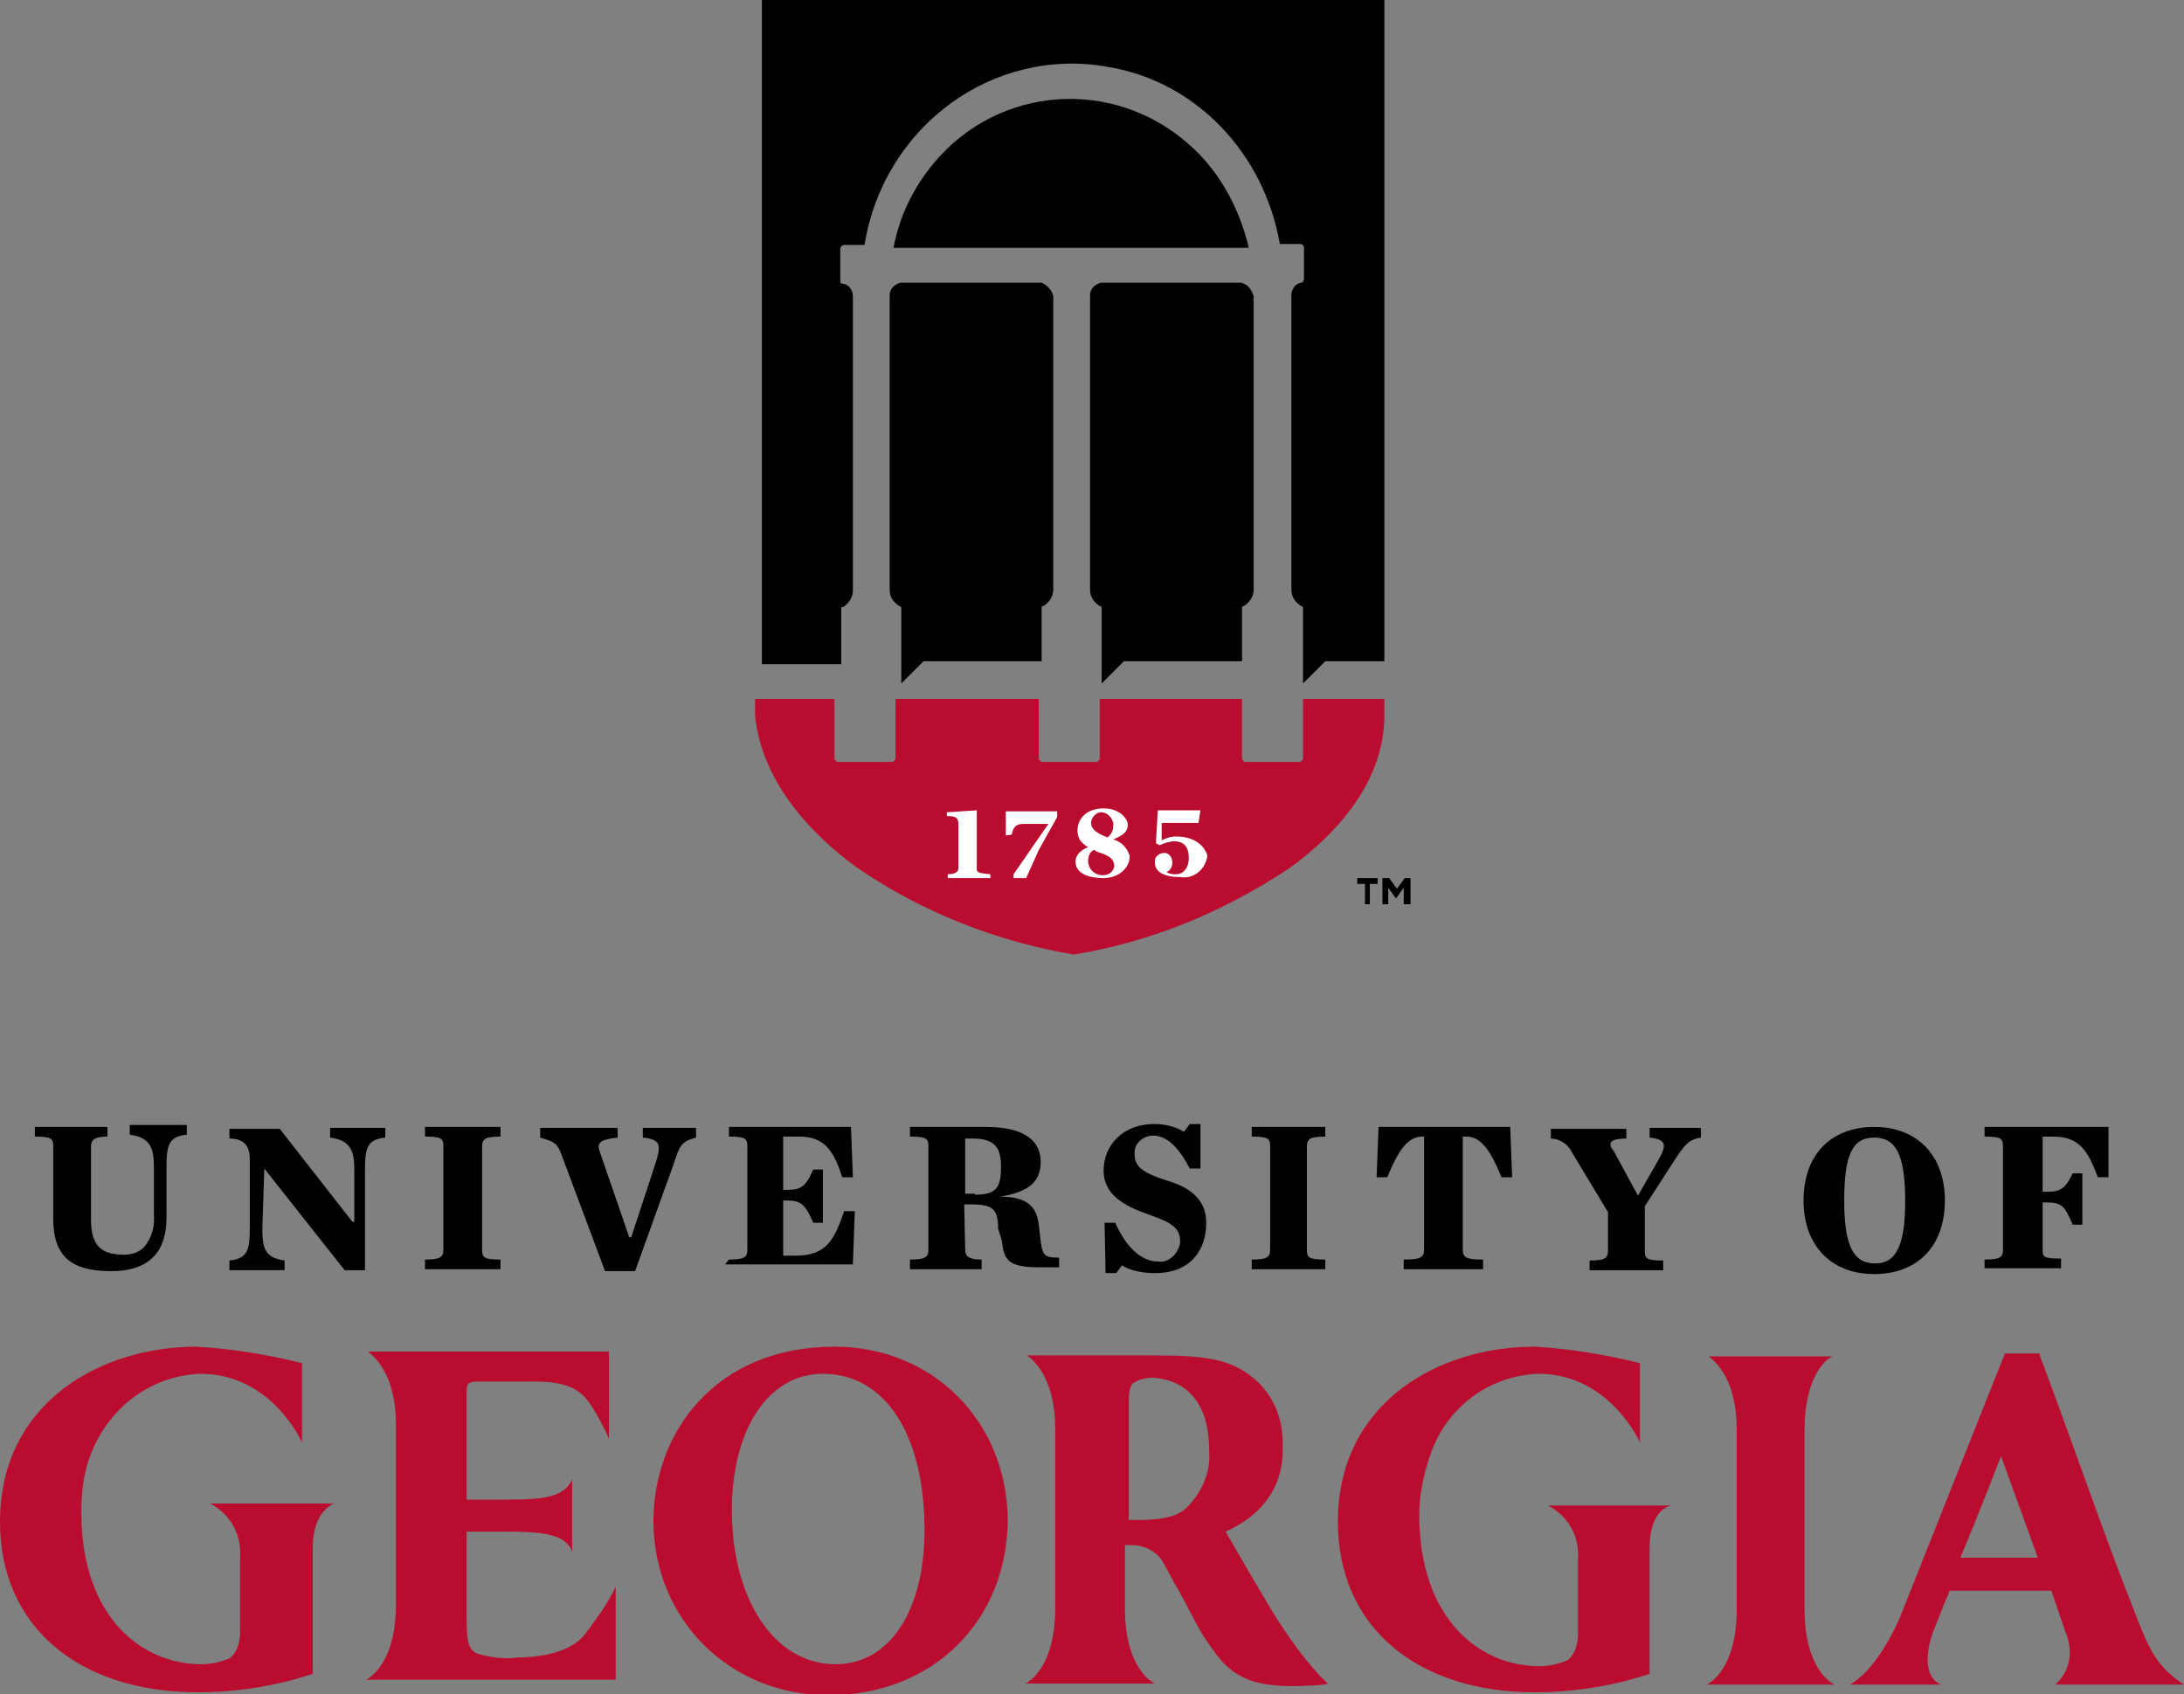
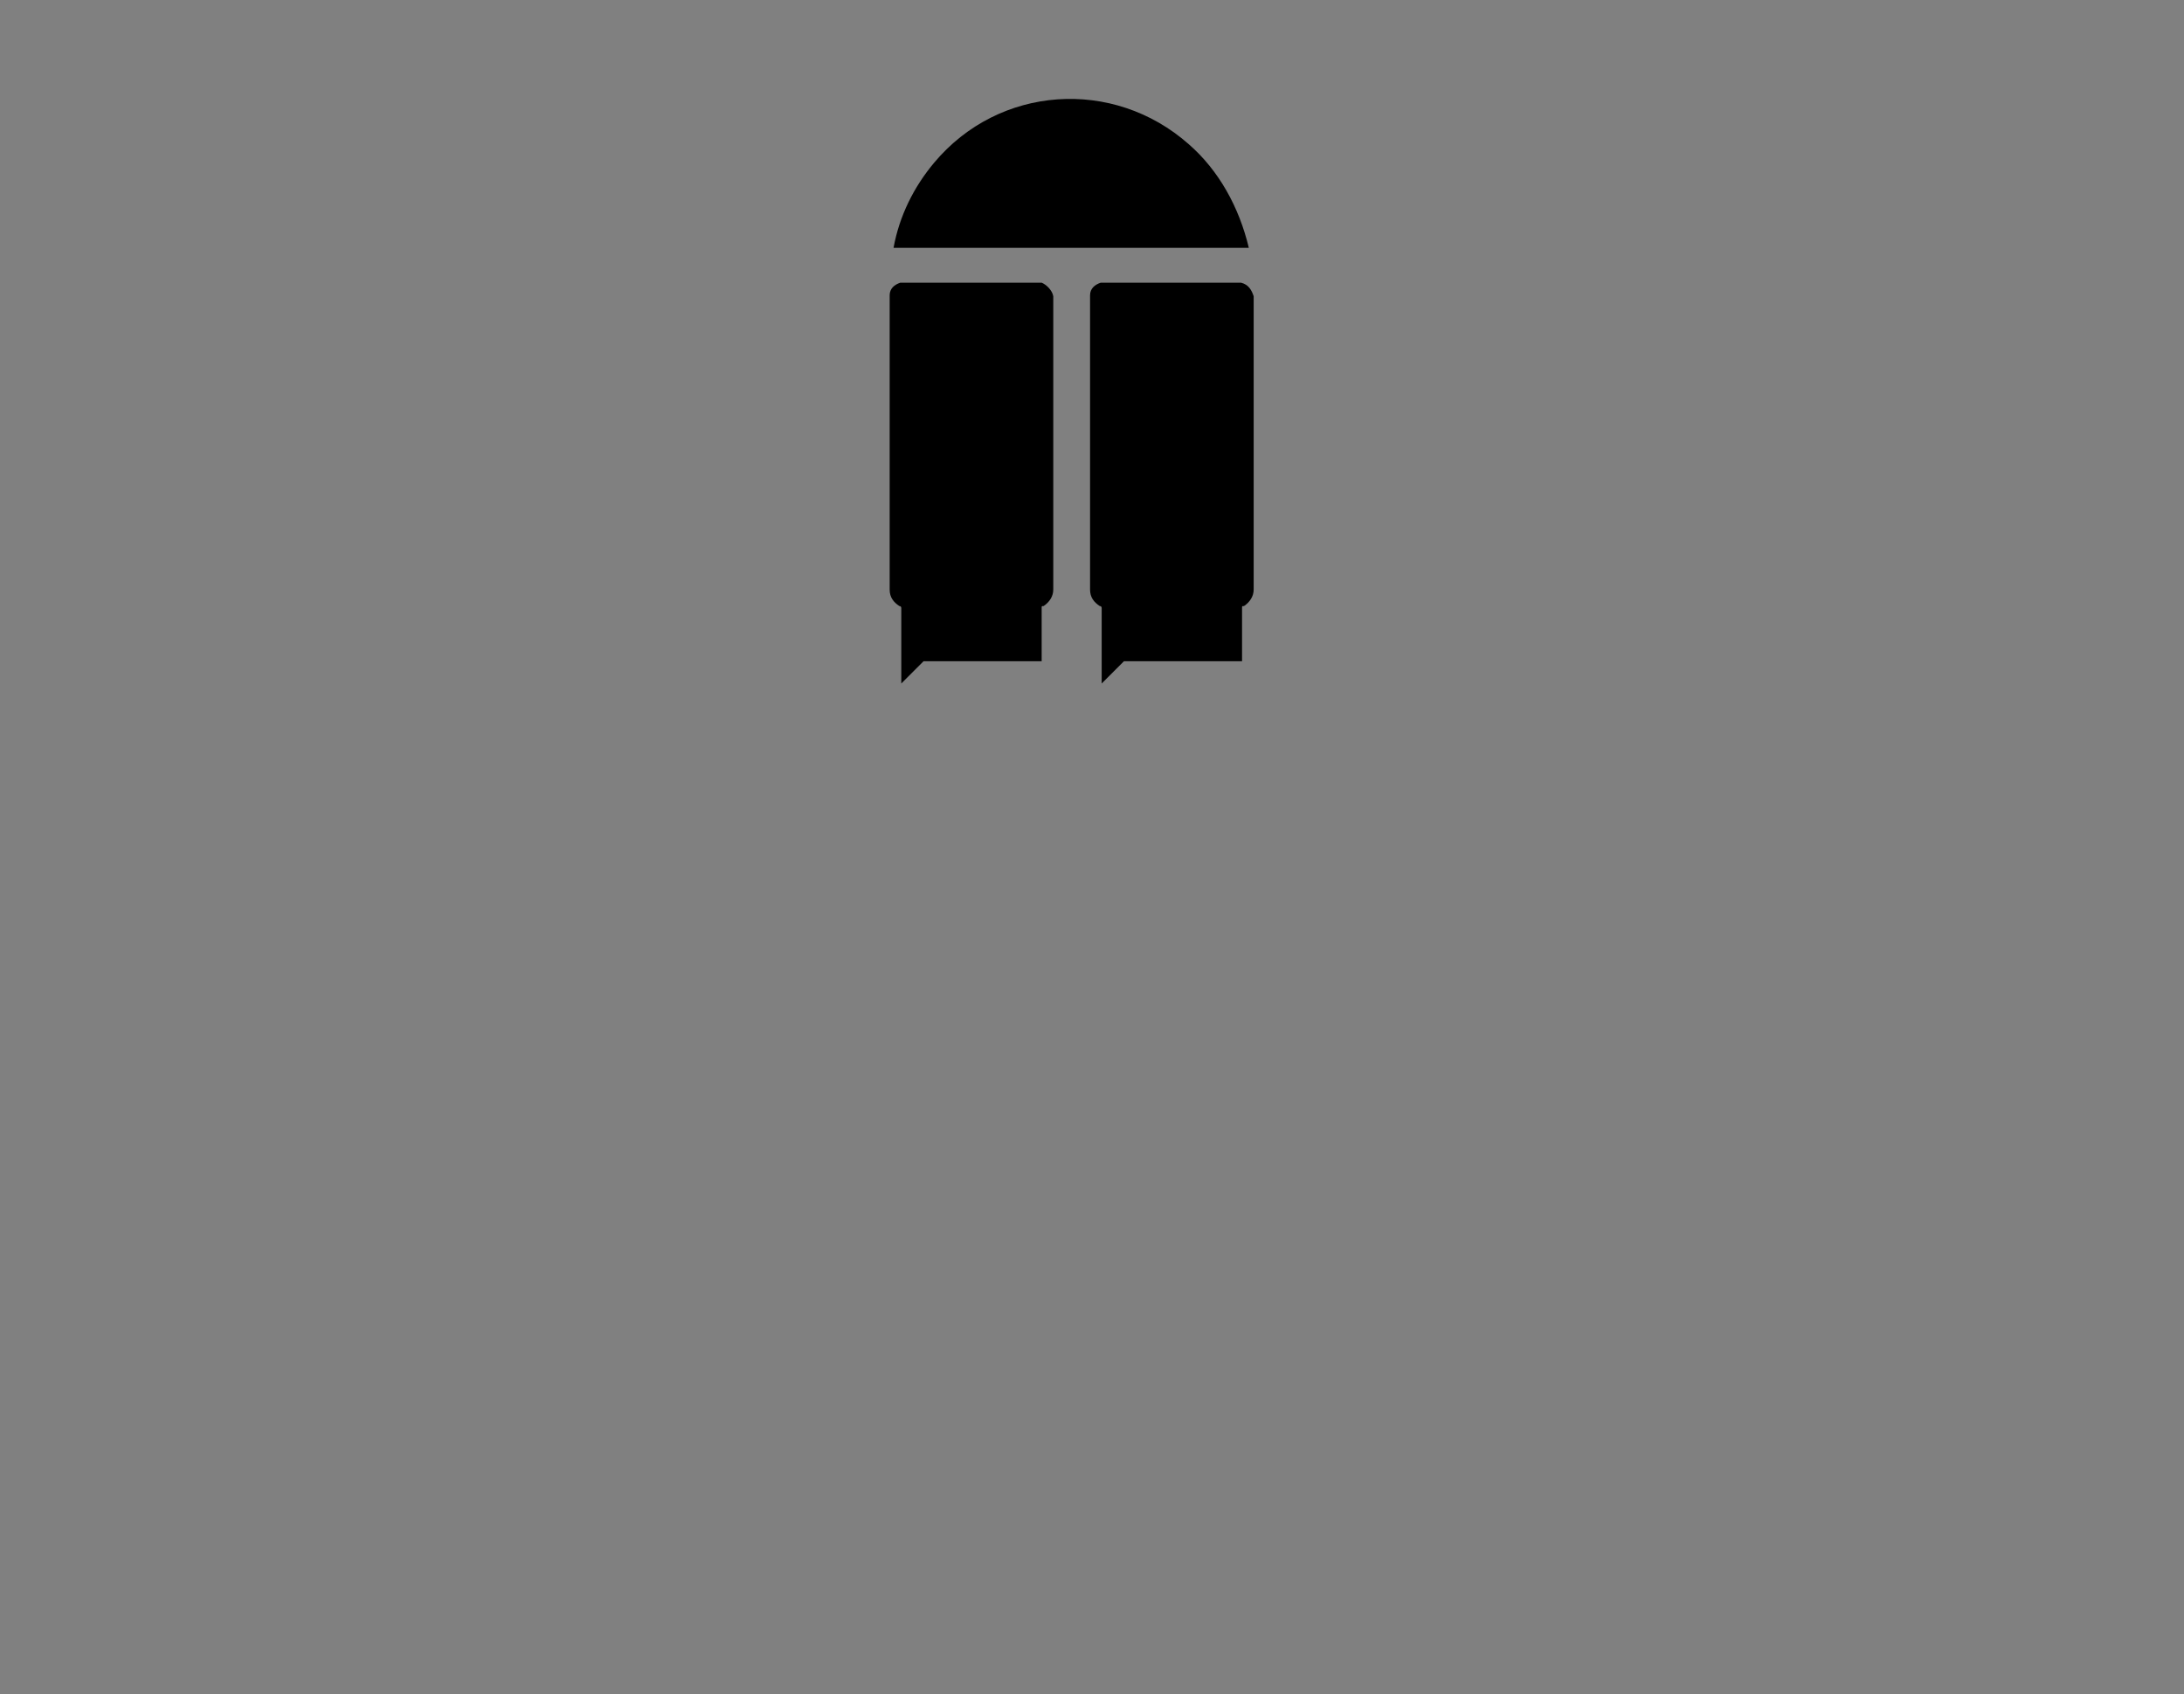
<svg xmlns="http://www.w3.org/2000/svg" enable-background="new 0 0 225.6 175" viewBox="0 0 225.6 175">
  <rect x="0" y="0" width="225.6" height="175" fill="#808080" stroke="none" />
  <path d="m122.8 14.9c-7.8-6.9-19.6-6.1-26.3 1.9-2.1 2.5-3.6 5.5-4.2 8.8h36.7c-1-4.2-3.1-8-6.2-10.7zm-15.2 14.3h-14.6c-.6.2-1.1.6-1.1 1.3v30.4c0 .8.4 1.3 1 1.7.2 0 .2.2.2.2v7.8l2.3-2.3h12.2v-5.5c0-.2 0-.2.2-.2.6-.4 1-1 1-1.7v-30.3c-.1-.6-.7-1.2-1.2-1.4zm20.6 0h-14.5c-.6.2-1.1.6-1.1 1.3v30.4c0 .8.4 1.3 1 1.7.2 0 .2.2.2.2v7.8l2.3-2.3h12.2v-5.5c0-.2 0-.2.2-.2.6-.4 1-1 1-1.7v-30.3c-.2-.6-.5-1.2-1.3-1.4z" />
-   <path d="m88.5 89.6c6.7 4.6 14.3 7.6 22.4 9 8-1.3 15.5-4.4 22.4-9 4.4-3.2 9.7-8.6 9.7-15.7v-1.7h-8.4v6.1c0 .2-.2.4-.4.4h-5.5c-.2 0-.4-.2-.4-.4v-6.1h-14.7v6.1c0 .2-.2.4-.4.4h-5.5c-.2 0-.4-.2-.4-.4v-6.1h-14.8v6.1c0 .2-.2.4-.4.4h-5.5c-.2 0-.4-.2-.4-.4v-6.1h-8.2v1.7c.7 7.1 6.1 12.5 10.5 15.7z" fill="#ba0c2f" />
-   <path d="m86.9 62.9c0-.2 0-.2.2-.2.6-.4 1-1 1-1.7v-30.4c0-.8-.6-1.3-1.1-1.3-.2 0-.2-.2-.2-.4v-3.2c0-.2.2-.4.4-.4h2.1c2-12.3 13.3-20.5 25.1-18.4 9.2 1.5 16.2 9 17.8 18.3h2.1c.2 0 .4.2.4.4v3.2c0 .2-.2.4-.2.4-.6 0-1.1.6-1.1 1.3v30.4c0 .8.4 1.3 1 1.7.2 0 .2.2.2.2v7.8l2.3-2.3h6.1v-68.3h-64.3v68.6h8.2z" />
-   <path d="m100.9 89.8v-6.1l-3.1.2v.4c.4 0 .8 0 1 .2s.2.4.2.8v4.4c0 .4-.4.6-1.1.6v.4h4.4v-.4c-.9-.1-1.4-.1-1.4-.5zm3.6-3.6c.2-.8.4-1.1 1.3-1.1h2.5l-3.6 5.2v.4h1.3l1.3-2.9 1.9-3.4v-.6h-5.3v2.5zm10.5.5c1-.4 1.5-.8 1.5-1.5 0-.6-.8-1.7-2.5-1.7s-2.7 1-2.7 2.3c0 .8.4 1.3 1.1 1.7-1 .4-1.3 1-1.3 1.5 0 1.1 1.1 1.7 2.9 1.7 1.5 0 2.7-1 2.7-2.3-.2-.5-.5-1.3-1.7-1.7zm-1.3-2.8c.6 0 1.1.4 1.3 1.1v.2c0 .6-.2 1-.6 1.3-1-.4-1.7-.8-1.7-1.5 0-.6.6-1.1 1-1.1 0 0 .2 0 0 0zm.2 6.5c-.8 0-1.5-.6-1.5-1.5 0-.4.2-1 .6-1.1.2 0 .2.2.4.2 1.3.4 1.7.8 1.7 1.5-.1.5-.5.9-1.2.9zm7.6-4c-.6 0-1.1.2-1.5.4v-1.8h3.8l.2-1.3h-4.4l-.2 3.4.4.2c.4-.2 1-.4 1.5-.4 1 0 1.5.6 1.5 1.7s-.6 1.7-1.3 1.7c-.4 0-.6 0-1-.2.4-.2.6-.6.6-1 0-.6-.4-1-.8-1-.6 0-1 .4-1 .8v.2c0 1 1 1.5 2.7 1.5 1.3.2 2.5-.8 2.7-2.1v-.2c-.5-1.4-1.9-1.9-3.2-1.9z" fill="#fff" />
-   <path d="m86.2 139.1c-12.4 0-18.7 9-18.7 18 0 10.1 7.8 18 18.1 18 10.7 0 18.5-7.6 18.5-18.3-.2-10.1-7.8-17.7-17.9-17.7zm9.3 18.9c0 8.4-3.6 13.9-9.2 13.9-6.3 0-10.7-6.7-10.7-15.9 0-8.4 3.8-14.1 9.4-14.1 6.5 0 10.5 6.4 10.5 16.1zm-63.2 1.9v13l-1.3.4c-3.4 1-7.1 1.5-10.5 1.5-12.5 0-20.5-6.9-20.5-17.6 0-12.4 10.5-18.1 20.3-18.1 3.6.2 7.3.8 10.9 1.7v8.2s-3.1-7.1-10.5-7.1c-5.2.2-9.7 3.6-11.5 8.8-.6 1.7-.8 3.6-.8 5.5 0 10.9 6.3 15.7 12.4 15.7 1 0 1.9-.2 2.9-.6.8-.6 1.1-1.7 1.1-2.7v-7.6c.2-2.5-1-4.6-3.1-5.7h12.8c.1 0-2.2.6-2.2 4.6zm138.1 0v13l-1.3.4c-3.4 1-7.1 1.5-10.5 1.5-12.4 0-20.4-6.9-20.4-17.6 0-12.4 10.5-18.1 20.3-18.1 3.6.2 7.3.8 10.9 1.7v8.2s-3.1-7.1-10.5-7.1c-5.2.2-9.7 3.6-11.3 8.8-.6 1.9-1 3.8-1 5.7 0 10.9 6.3 15.7 12.4 15.7 1 0 1.9-.2 2.9-.6.8-.6 1.1-1.7 1.1-2.7v-7.6c.2-2.5-1-4.6-3.1-5.7h12.8c-.2-0-2.3.4-2.3 4.4zm-116.9 11.3c-1.3.2-2.9 0-4.2-.4-1-.4-1.1-1.5-1.1-4v-8.6h4c3.6 0 6.3.2 6.9 2.1v-7.5c-.8 1.9-3.1 2.1-6.9 2.1h-4v-10.7c0-1.5 0-1.5 1.9-1.5h5c3.1 0 4.6.6 5.7 2.1.8 1.1 1.5 2.5 2.1 3.8v-9h-24.9c.8.6 2.9 2.5 2.9 7.6v18.5c0 6.5-3.1 7.8-3.1 7.8h25.8v-9.6c-.8 1.7-1.9 3.2-3.1 4.8-1.8 2.5-6.4 2.5-7 2.5zm71.4-21.4c.2 2.3-.8 4.4-2.3 5.9-1 1-2.7 1.3-5 1.3h-1v-12.4c0-1 .2-1.5.4-1.7.6-.4 1.3-.6 2.1-.6 3 .2 5.8 2.1 5.8 7.5zm6.5 16.6c-1.5-2.5-3.6-6.1-4.8-8.2 2.3-1 5.9-3.4 5.9-8.4v-.8c0-2.9-1.3-5.5-3.6-7.1-2.1-1.5-4.6-1.9-9.6-1.9h-13.2c.8.6 2.9 2.5 2.9 7.6v18.5c0 6.5-3.1 7.8-3.1 7.8h13.4s-3.1-1.3-3.1-7.8v-6.5h.8c1.3 0 2.7.8 3.2 1.9.6 1 1 1.9 1.5 2.7 1 1.7 2.1 4.2 3.1 5.5 2.1 3.2 4 4.8 10.5 4.4 0 0 1.1 0 1.9-.2.4.3-1.9-1.2-5.8-7.5zm58.1 7.6s-3.1-1.3-3.1-7.8v-18.5c0-5.3 2.1-7.3 2.9-7.6h-12.8c.8.6 2.9 2.5 2.9 7.6v18.5c0 6.5-3.1 7.8-3.1 7.8zm36.1 0c-2.9-1.9-3.6-3.6-5.3-8-2.9-7.3-6.5-17.8-9.6-26v-.2h-3.6l-10.5 26.4c-1.1 2.9-3.2 6.5-5.5 7.8h9.4c-1.9-.8-1.5-3.6-.8-5.5.2-.4.8-2.1 1.7-4.2h10.5l1.5 4.4c.8 1.9.4 4-1.1 5.3zm-23.1-13.1c2.1-5 4.2-10.5 4.2-10.5l3.8 10.5z" fill="#ba0c2f" />
-   <path d="m5.5 125.9v-7.5c0-.8-.2-1-1.9-1v-1h7.5v1c-1.1 0-1.7.2-1.7 1v7.6c0 2.7 1.1 3.6 3.4 3.6.8 0 1.5-.2 2.1-.8.8-1 1.1-2.1 1-3.4v-4.8c0-2.1-.4-3.1-2.5-3.4v-1h5.9v1c-1.9.2-2.1 1.1-2.1 3.4v5.2c0 3.4-1.7 5.5-5.7 5.5s-6-1.4-6-5.4zm21.8-5.2-.2 6.1c0 2.1.2 3.1 2.3 3.4v1h-5.7v-1c1.9-.2 2.1-1.1 2.1-3.4v-7.1c0-1.1-.4-2.1-2.1-2.1v-1h5.2l7.5 9.6h.2v-5.3c0-2.1-.4-3.1-2.5-3.4v-1h5.7v1c-1.9.2-2.1 1.1-2.1 3.4v10.3h-2.1zm16.6 9.4c1.5 0 1.9-.2 1.9-1v-10.7c0-.8-.2-1-1.9-1v-1h7.8v1c-1.5 0-1.9.2-1.9 1v10.7c0 .8.2 1 1.9 1v1h-7.8zm14-11.1c-.4-1-.8-1.1-2.1-1.5v-1h8v1c-1.9.2-2.1.6-1.9 1.3l3.1 9h.2l2.5-7.6c.6-1.9.6-2.5-1.3-2.7v-1h5.5v1c-1.5.4-1.7.8-2.3 2.7l-4 11.1h-3.1zm17.4 11.1c1.5 0 1.9-.2 1.9-1v-10.7c0-.8-.2-1-1.9-1v-1h12.6l.2 5.2h-1.1c-.8-2.5-1.7-4.2-4.4-4.2h-1.7v5.5h.4c1.3 0 1.9-.2 2.7-2.1h1v5.5h-1c-.8-1.9-1.3-2.3-2.7-2.3h-.4v5.7h1.3c3.2 0 4-1.7 5-4.6h1.1l-.2 5.5h-13.2zm24.4-1c0 .8.6 1 1.7 1v1h-7.4v-1c1.5 0 1.9-.2 1.9-1v-10.7c0-.8-.2-1-1.9-1v-1h7.8c4.4 0 5.7 1.7 5.7 3.6s-1 3.1-4.2 3.6c3.1 0 3.8 1.3 4 2.9l.2 1.7c.2 1.5.4 1.7 1.9 1.7v1c-.8 0-1.5 0-2.1 0-3.2 0-3.6-.8-3.8-2.7l-.4-1.3c0-2.1-.6-2.5-2.9-2.5h-.6zm1-5.7c2.3 0 2.7-.8 2.7-2.9 0-1.9-.6-2.9-2.9-2.9h-.8v5.7h1zm13.4 2.9h1.1c1.1 2.5 2.7 4 4.4 4 1.1.2 2.1-.8 2.3-1.9v-.2c0-1.3-.8-1.9-3.1-2.7s-4.8-1.9-4.8-4.6 2.1-4.8 5.2-4.8c1 0 2.1.2 3.1.8l.6-.8h1.1v4.6h-1.1c-1.1-2.1-2.3-3.4-3.8-3.4-1 0-1.9.8-1.9 1.7v.2c0 1.3.8 1.9 3.2 2.7 2.1.6 4.2 1.7 4.2 4.4s-1.5 5.2-5.3 5.2c-1.1 0-2.5-.2-3.4-.8l-.6.8h-1.1zm15.2 3.8c1.5 0 1.9-.2 1.9-1v-10.7c0-.8-.2-1-1.9-1v-1h7.6v1c-1.5 0-1.9.2-1.9 1v10.7c0 .8.2 1 1.9 1v1h-7.6zm15.7 0c1.7 0 2.1-.2 2.1-1v-11.7h-.2c-1.5 0-2.5 1.5-3.6 4.2h-1.1l.2-5.2h13.6l.2 5.2h-1.1c-1.1-2.7-2.1-4.2-3.6-4.2h-.4v11.7c0 .8.4 1 2.1 1v1h-8.2zm26.2-10.1c1-1.7 1-2.3-.8-2.5v-1h5.3v1c-1.3.2-1.7.8-2.7 2.3l-3.1 4.8v4.6c0 .8.2 1 1.9 1v1h-7.6v-1c1.5 0 1.9-.2 1.9-1v-4l-3.8-6.3c-.4-.8-1.3-1.3-2.1-1.3v-1h7.8v1c-1.9 0-1.9.6-1.3 1.3l2.5 4.6zm15.1 4c0-4.8 2.9-7.6 7.3-7.6s7.3 2.9 7.3 7.6c0 4.8-2.9 7.6-7.3 7.6-4.5 0-7.3-3-7.3-7.6zm10.5 0c0-4.8-1-6.5-3.2-6.5s-3.1 1.7-3.1 6.5 1 6.5 3.2 6.5 3.1-1.9 3.1-6.5zm8.2 6.1c1.5 0 1.9-.2 1.9-1v-10.7c0-.8-.2-1-1.9-1v-1h12.8v5.2h-1.1c-1-2.7-1.9-4.2-4.6-4.2h-1.1v5.7h.4c1.3 0 1.9-.2 2.7-1.9h1v5.3h-1c-.8-1.9-1.1-2.3-2.7-2.3h-.4v4.8c0 .8 0 1 1.9 1v1h-7.9zm-64-38.8h-.8v-.6h2.1v.6h-.8v2.1h-.5zm1.9-.6h.6l.8 1.1.8-1.1h.6v2.7h-.7v-1.7l-.8 1.1-.8-1.1v1.7h-.6v-2.7z" />
</svg>